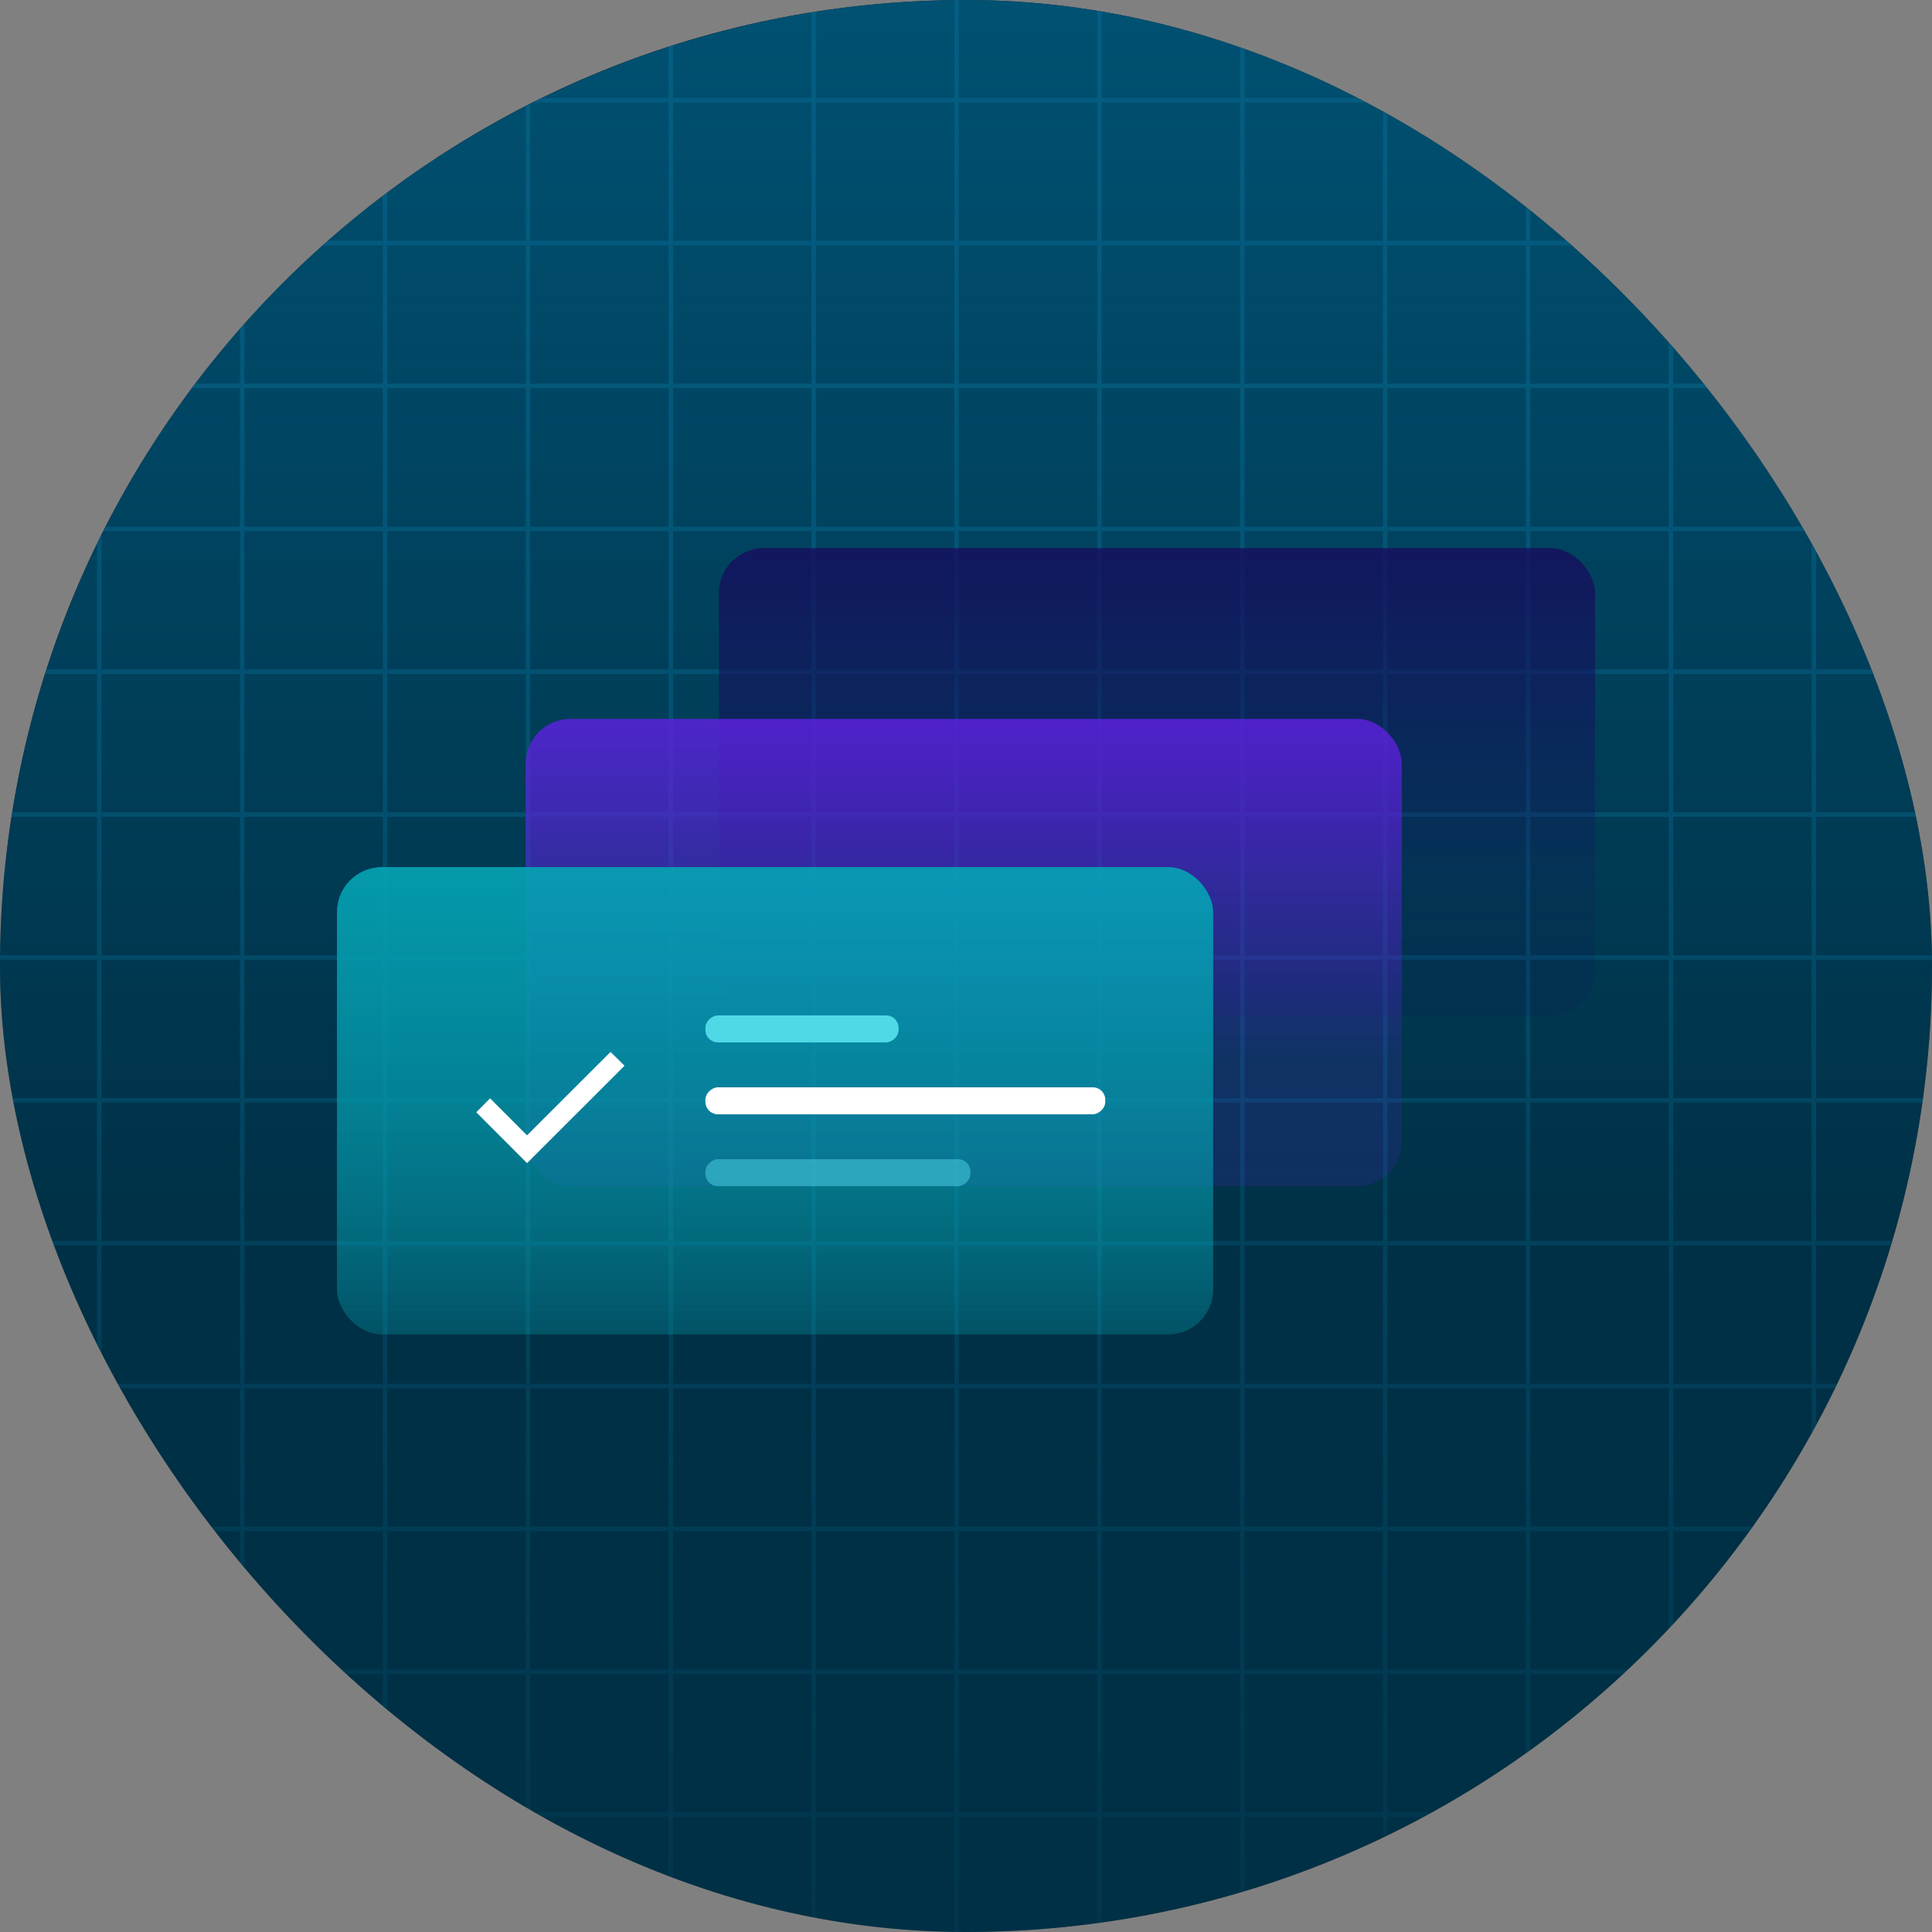
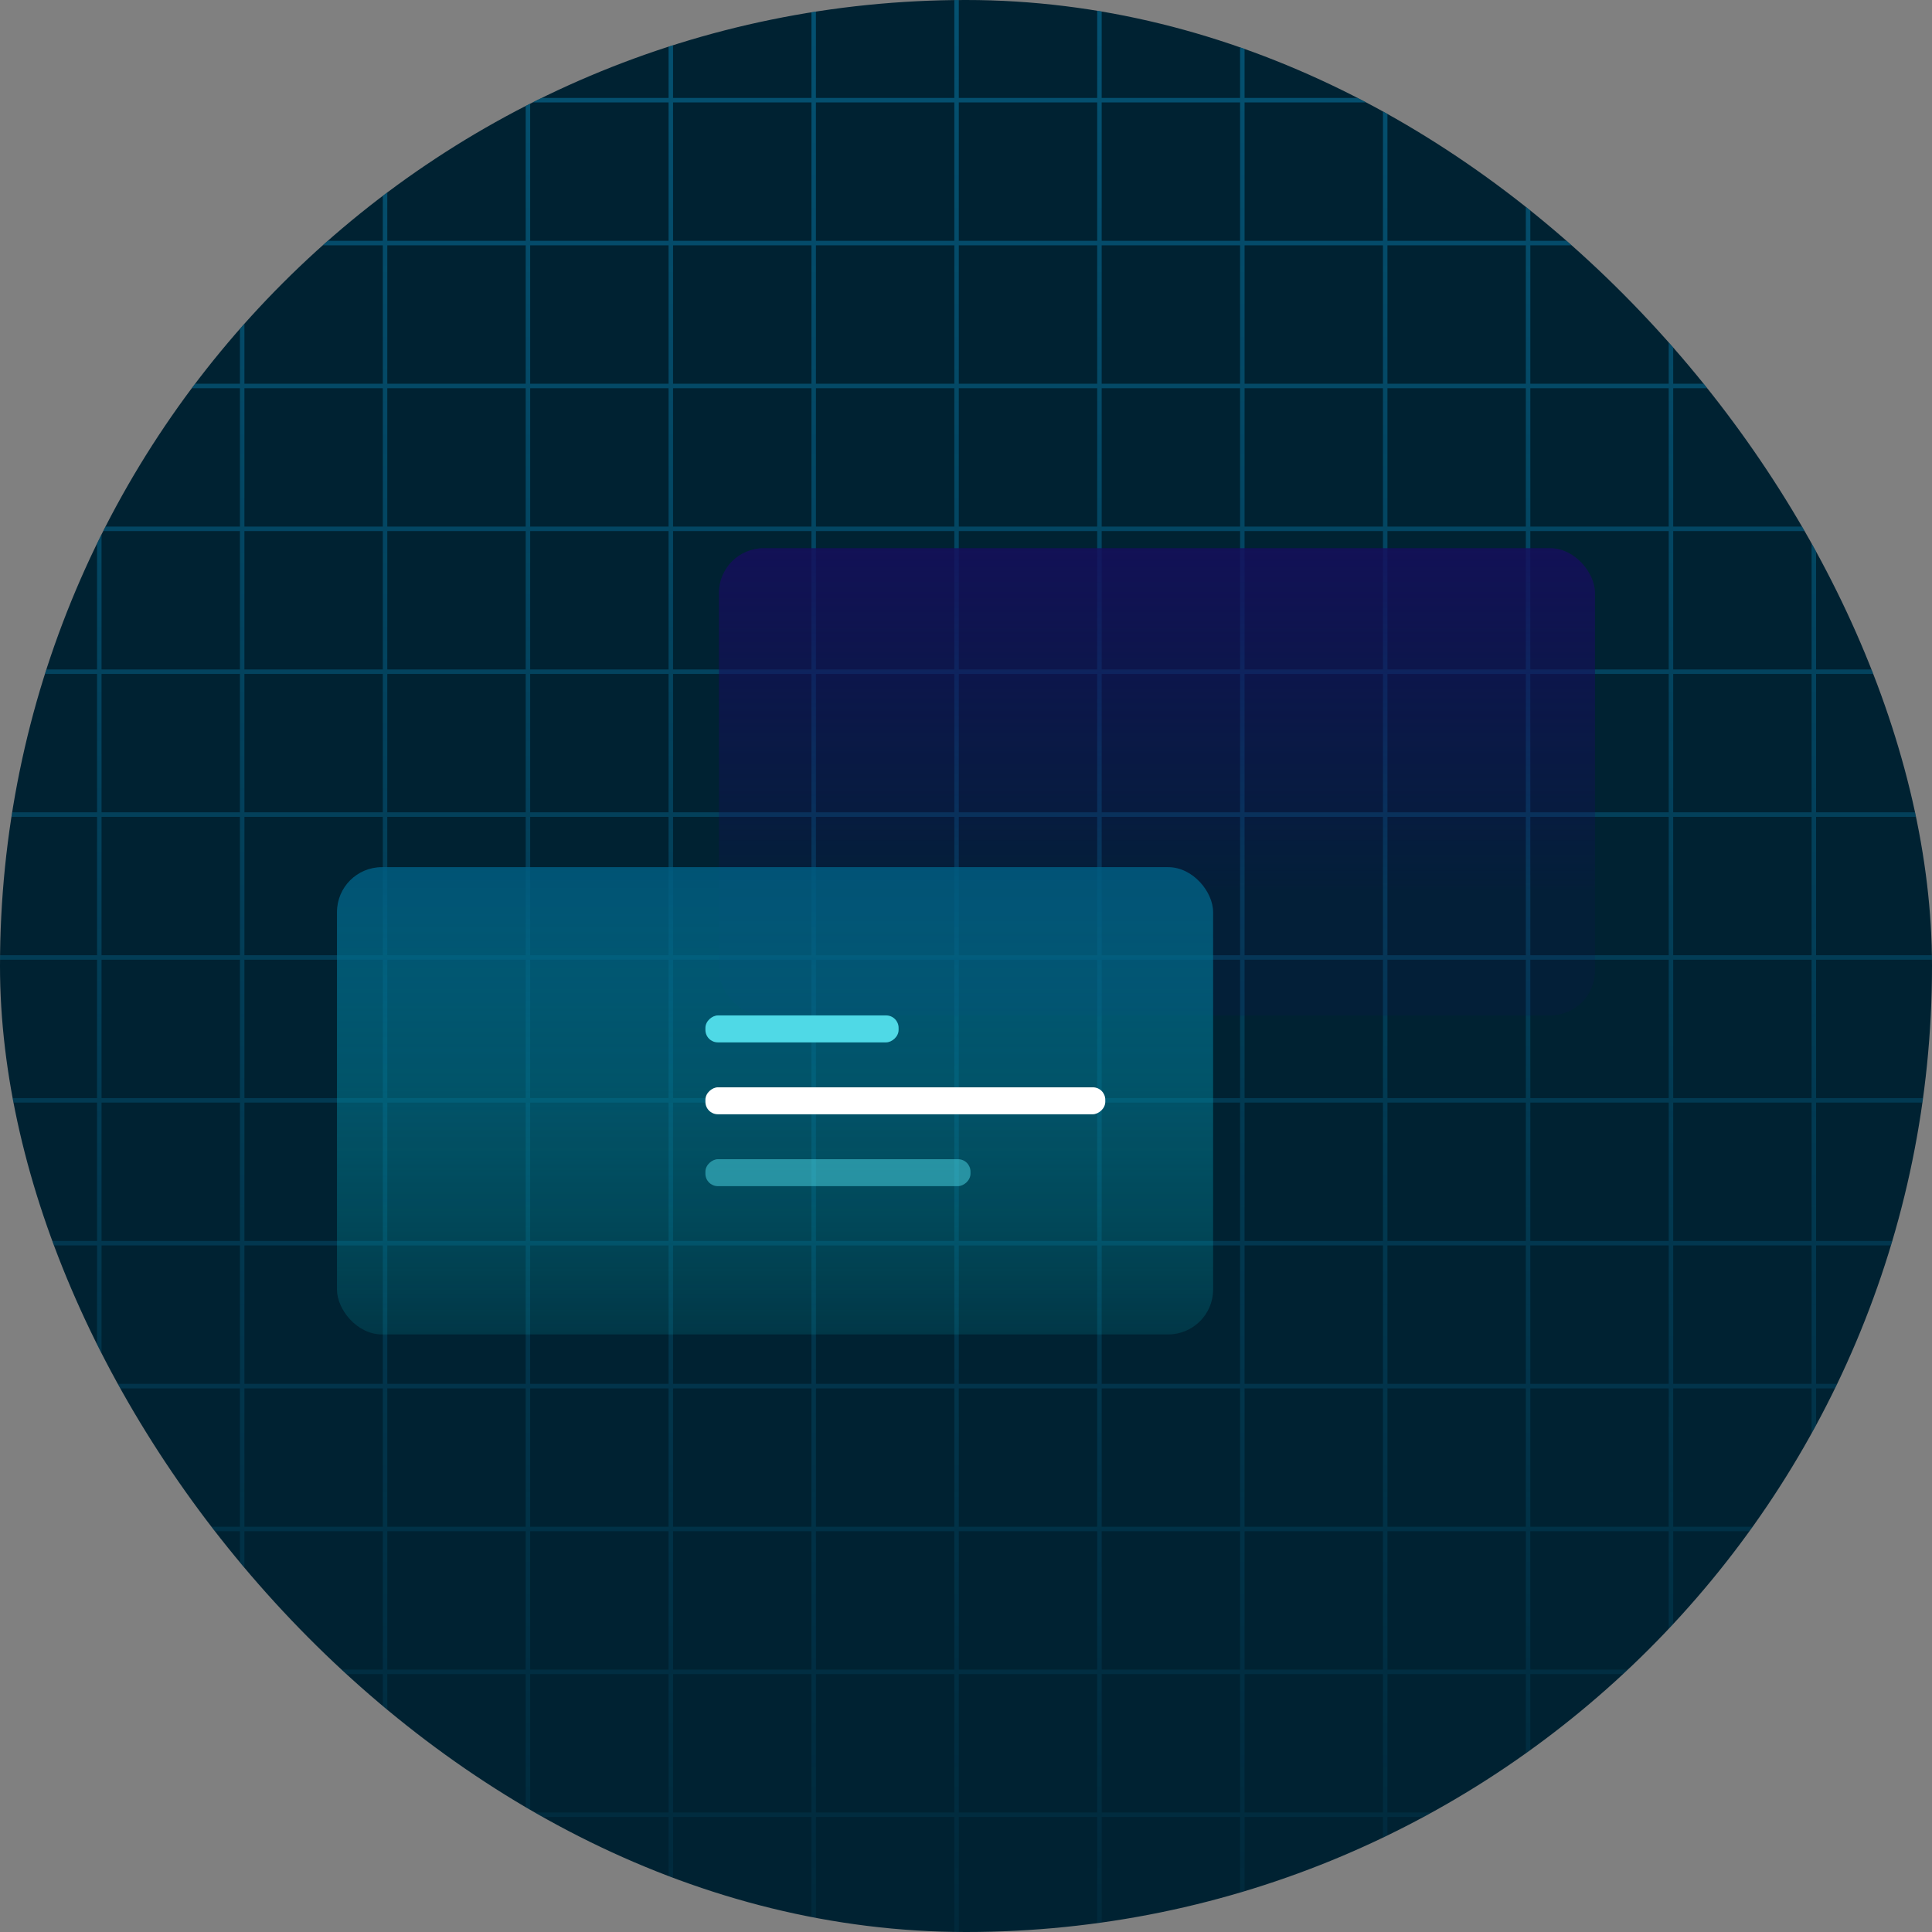
<svg xmlns="http://www.w3.org/2000/svg" width="430" height="430" viewBox="0 0 430 430" fill="none">
  <rect x="0" y="0" width="430" height="430" fill="#808080" stroke="none" />
  <g clip-path="url(#clip0)">
    <rect width="430" height="430" rx="215" fill="#002232" />
-     <circle cx="215" cy="215" r="215" fill="url(#paint0_linear)" />
    <path d="M-41.5 -7.88L-41.5 463.82M-9.7 -7.88L-9.7 463.82M22.1 -7.88L22.1 463.82M53.9 -7.88L53.9 463.82M85.7 -7.88L85.7 463.82M117.5 -7.88L117.5 463.82M149.3 -7.88L149.3 463.82M181.1 -7.88L181.1 463.82M212.9 -7.88L212.9 463.82M244.7 -7.88L244.7 463.82M276.5 -7.88L276.5 463.82M308.3 -7.88L308.3 463.82M340.1 -7.88L340.1 463.82M371.9 -7.88L371.9 463.82M403.7 -7.88L403.7 463.82M435.5 -7.88L435.5 463.82M432.879 -9.5L-38.82 -9.5M432.879 22.3L-38.82 22.3M432.879 54.1L-38.82 54.1M432.879 85.9L-38.82 85.9M432.879 117.7L-38.82 117.7M432.879 149.5L-38.82 149.5M432.879 181.3L-38.82 181.3M432.879 213.1L-38.82 213.1M432.879 244.9L-38.82 244.9M432.879 276.7L-38.82 276.7M432.879 308.5L-38.82 308.5M432.879 340.3L-38.82 340.3M432.879 372.1L-38.82 372.1M432.879 403.9L-38.82 403.9M432.879 435.7L-38.82 435.7M432.879 467.5L-38.82 467.5" stroke="url(#paint1_linear)" />
    <rect opacity="0.9" x="160" y="122" width="195" height="104" rx="10" fill="url(#paint2_linear)" />
-     <rect opacity="0.9" x="117" y="160" width="195" height="104" rx="10" fill="url(#paint3_linear)" />
    <g opacity="0.9">
      <rect x="75" y="193" width="195" height="104" rx="10" fill="url(#paint4_linear)" />
-       <rect x="75" y="193" width="195" height="104" rx="10" fill="url(#paint5_linear)" />
    </g>
    <g clip-path="url(#clip1)">
-       <path d="M106 247.553L117.301 258.875L139 237.197L135.885 234.125L117.301 252.687L109.072 244.459L106 247.553Z" fill="white" />
-     </g>
+       </g>
    <rect x="200" y="226" width="6" height="43" rx="2.773" transform="rotate(90 200 226)" fill="#4FD9E6" />
    <rect x="216" y="258" width="6" height="59" rx="2.773" transform="rotate(90 216 258)" fill="#4FD9E6" fill-opacity="0.5" />
    <rect x="246" y="242" width="6" height="89" rx="2.773" transform="rotate(90 246 242)" fill="white" />
  </g>
  <defs>
    <linearGradient id="paint0_linear" x1="215" y1="-62.5" x2="215" y2="430" gradientUnits="userSpaceOnUse">
      <stop stop-color="#00587C" />
      <stop offset="0.698" stop-color="#00587C" stop-opacity="0.26" />
    </linearGradient>
    <linearGradient id="paint1_linear" x1="197" y1="-9.5" x2="197" y2="509" gradientUnits="userSpaceOnUse">
      <stop stop-color="#066389" stop-opacity="0.73" />
      <stop offset="1" stop-color="#066389" stop-opacity="0" />
    </linearGradient>
    <linearGradient id="paint2_linear" x1="257.5" y1="112.336" x2="257.5" y2="226" gradientUnits="userSpaceOnUse">
      <stop stop-color="#160D5E" />
      <stop offset="0.755" stop-color="#160D5E" stop-opacity="0.17" />
    </linearGradient>
    <linearGradient id="paint3_linear" x1="214.5" y1="150.336" x2="214.5" y2="264" gradientUnits="userSpaceOnUse">
      <stop stop-color="#5F20E3" />
      <stop offset="0.755" stop-color="#5F20E3" stop-opacity="0.17" />
    </linearGradient>
    <linearGradient id="paint4_linear" x1="172.5" y1="183.336" x2="172.5" y2="297" gradientUnits="userSpaceOnUse">
      <stop stop-color="#00567D" />
      <stop offset="1" stop-color="#05AAB9" stop-opacity="0.17" />
    </linearGradient>
    <linearGradient id="paint5_linear" x1="172.5" y1="183.336" x2="172.5" y2="297" gradientUnits="userSpaceOnUse">
      <stop stop-color="#05AAB9" />
      <stop offset="1" stop-color="#05AAB9" stop-opacity="0.17" />
    </linearGradient>
    <clipPath id="clip0">
      <rect width="430" height="430" rx="215" fill="white" />
    </clipPath>
    <clipPath id="clip1">
      <rect width="33" height="33" fill="white" transform="translate(106 230)" />
    </clipPath>
  </defs>
</svg>